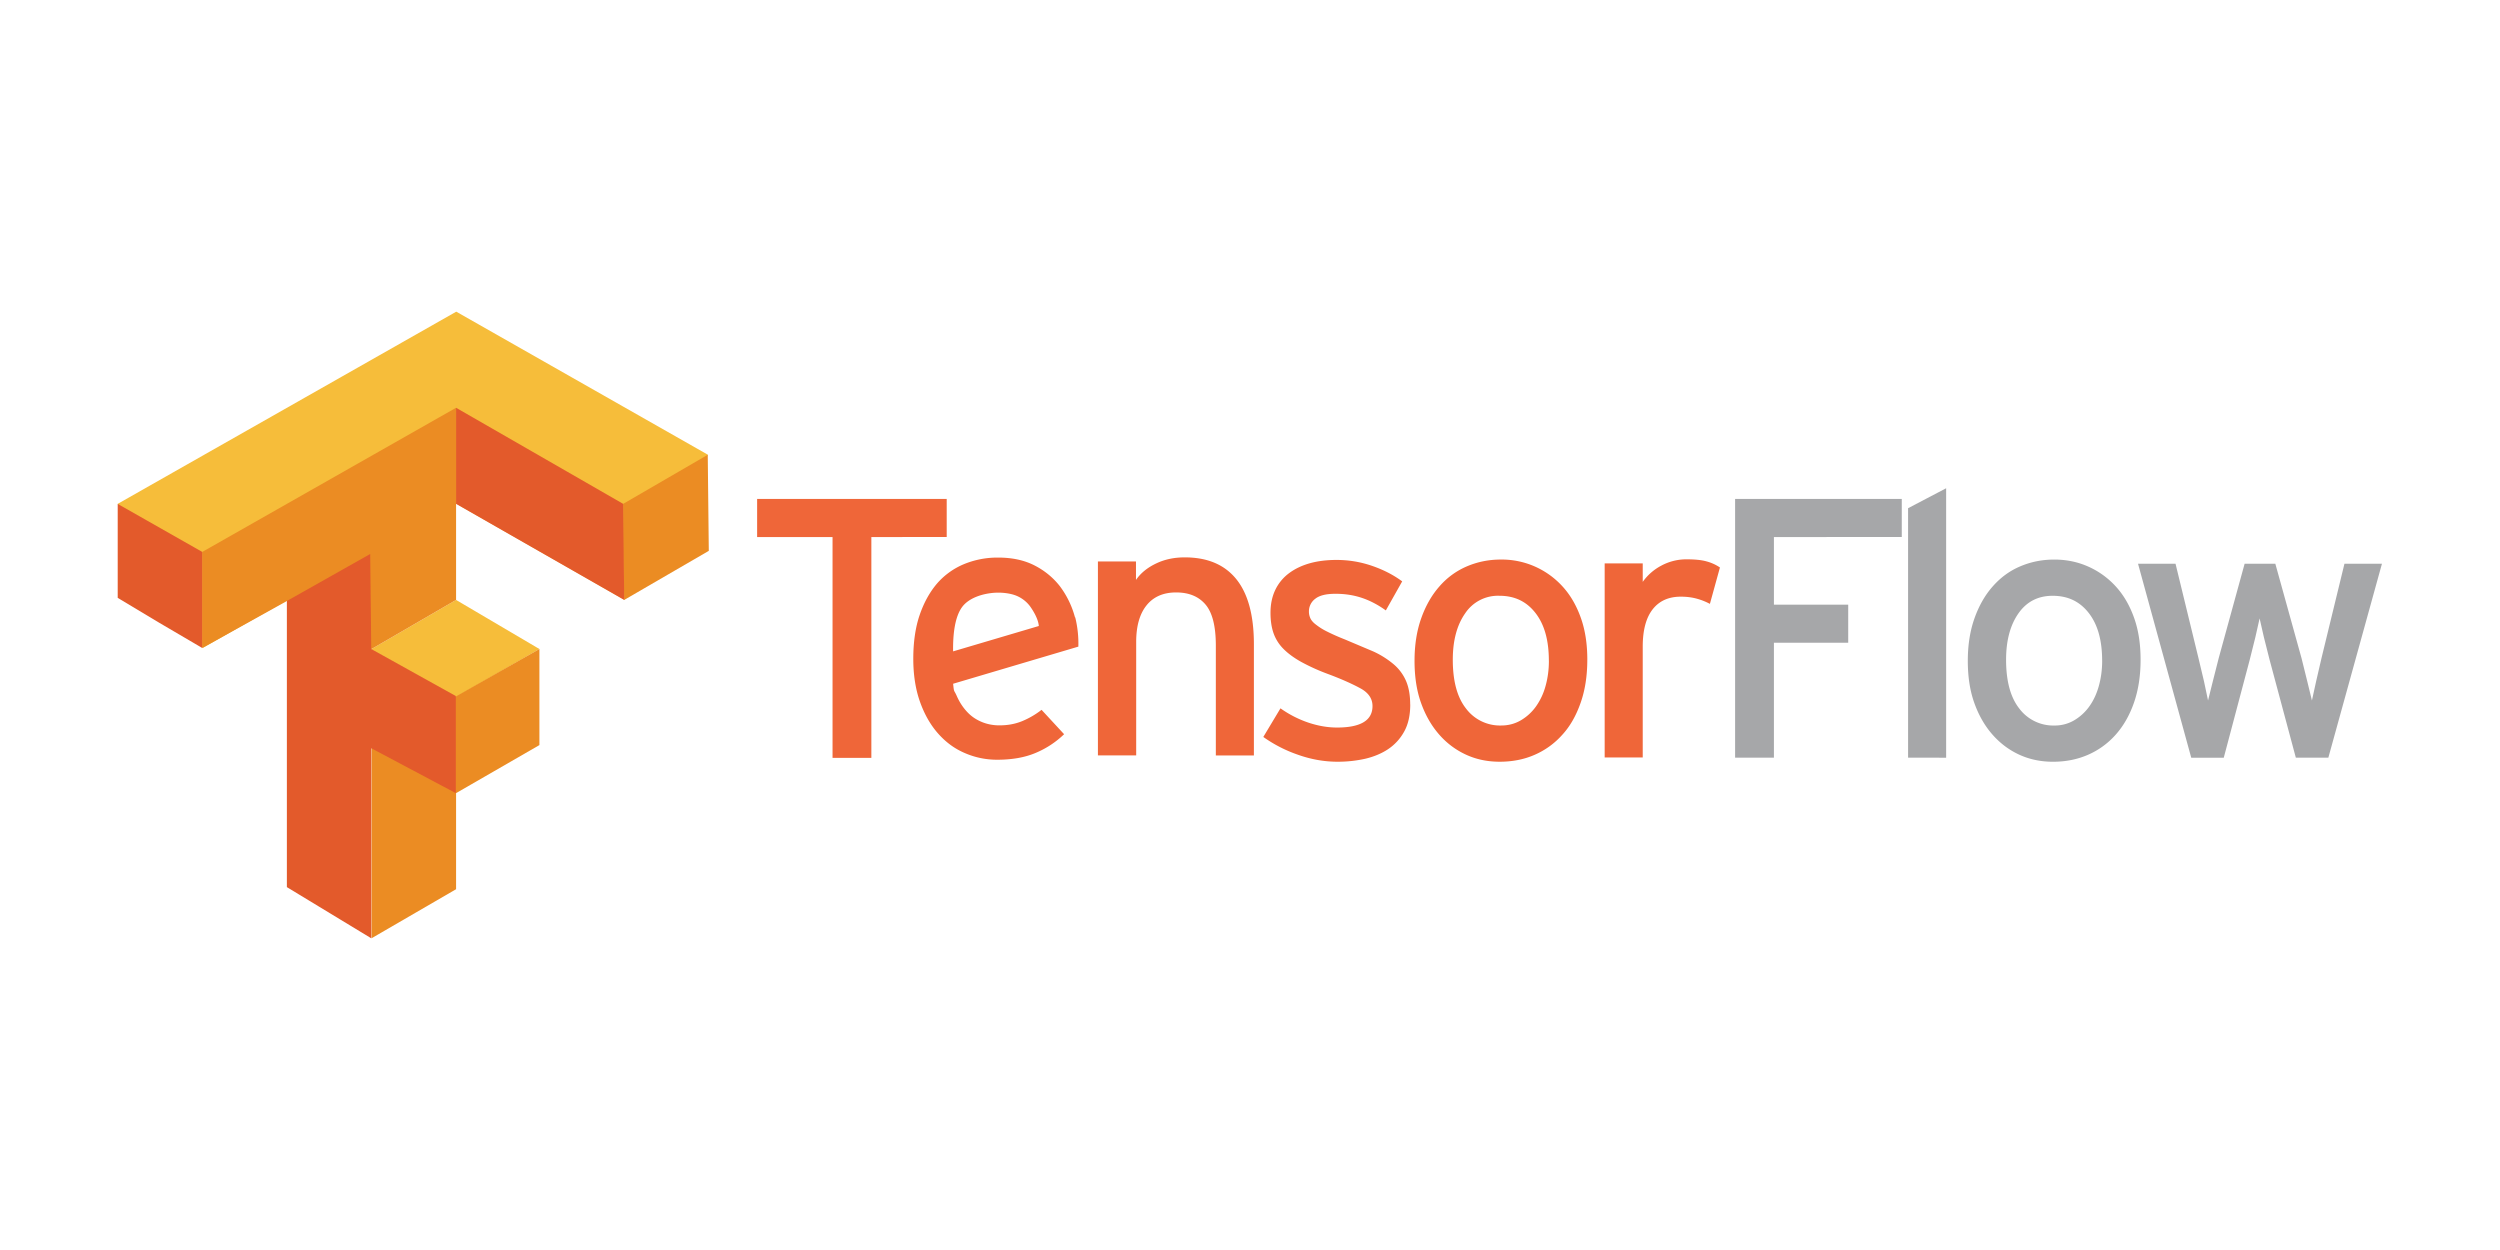
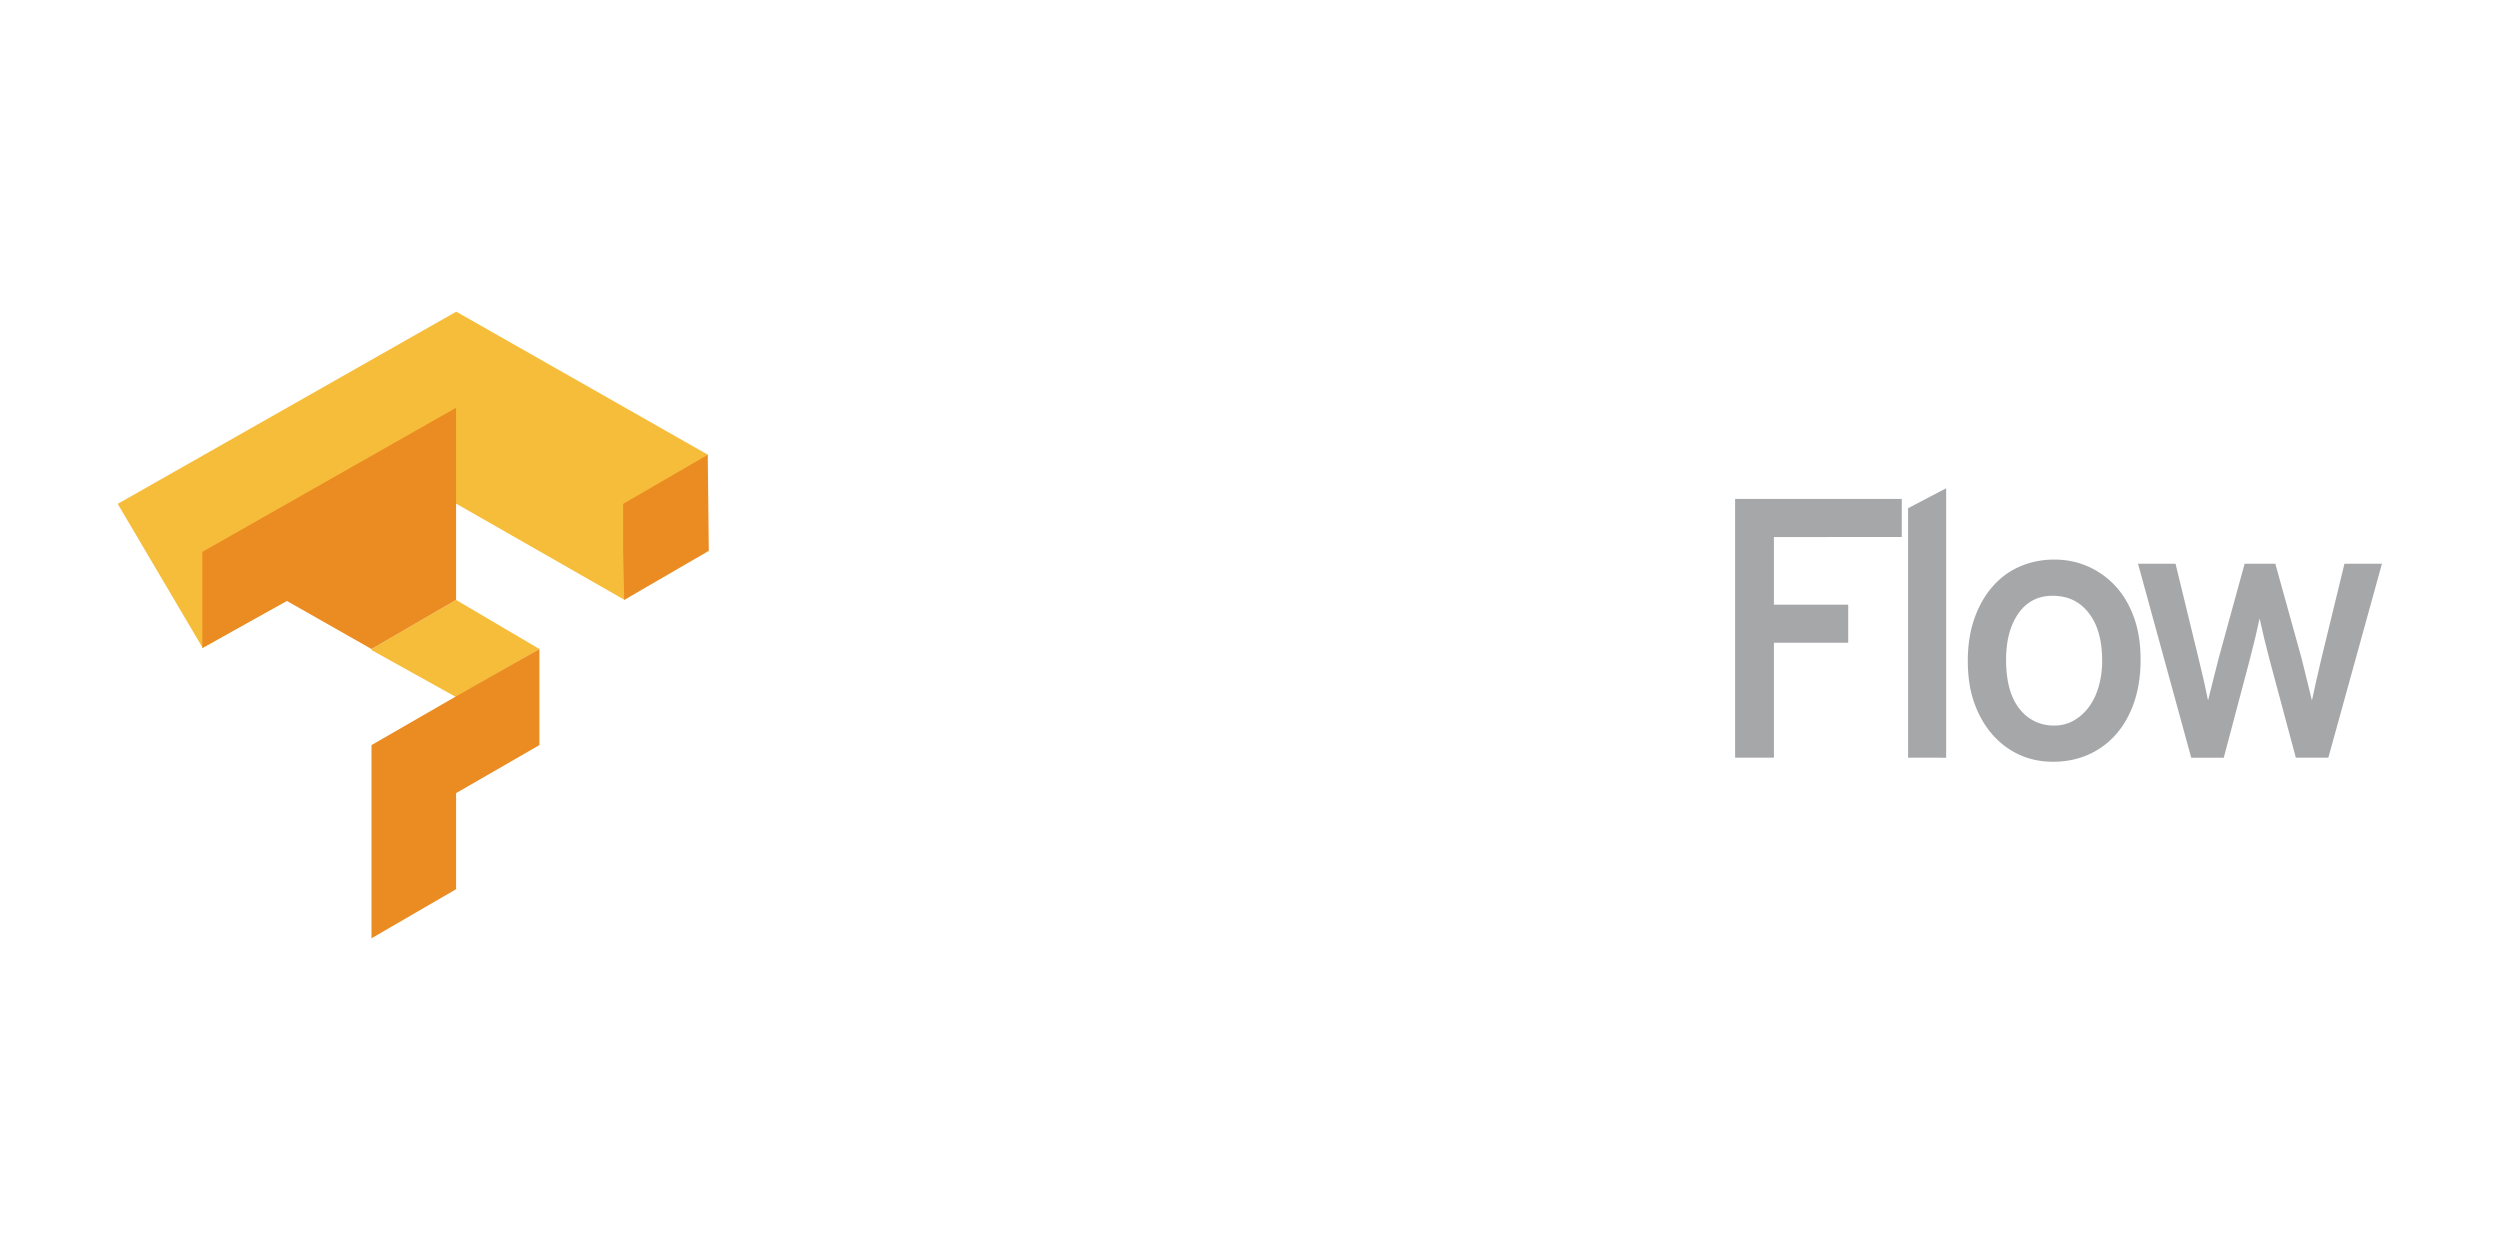
<svg xmlns="http://www.w3.org/2000/svg" stroke-miterlimit="1.414" width="120" height="60" fill-rule="evenodd" stroke-linejoin="round">
  <style>.B{fill-rule:nonzero}</style>
  <path d="M17.832 31.153l4.06-2.356 4 2.356-4 2.306-4.06-2.256zM5.65 24.185L21.9 14.96l12.08 6.868-4 6.968-8.07-4.612-12.18 6.918z" fill="#f6bd3a" class="B" />
  <path d="M17.832 40.376v-4.612l4-2.306 4.06-2.306v4.612l-4 2.306v4.612l-4.06 2.356zm0-9.223l-4.06-2.306-4.06 2.256V26.49l12.18-6.918v9.224zm12.08-4.662v-2.306l4.06-2.356.05 4.612-4.06 2.356z" fill="#eb8c23" class="B" />
-   <path d="M13.77 42.582V28.847l4-2.256.05 4.562 4.06 2.256v4.662l-4.06-2.156v9.123zM7.656 29.9L5.65 28.697v-4.51l4.06 2.306v4.612L7.656 29.9zm14.236-5.715v-4.612l8.02 4.612.05 4.612-8.07-4.612z" fill="#e35a2b" class="B" />
-   <path d="M41.825 25.778v10.6h-1.863v-10.6h-3.62V23.95h9.1v1.827zm9.785 3.85a5.24 5.24 0 0 1 .151 1.41L45.75 32.82c.047.45.034.267.175.587s.32.582.532.8.45.36.7.46.537.152.816.15c.4 0 .748-.065 1.073-.195a3.99 3.99 0 0 0 .949-.55l1.082 1.17a4.41 4.41 0 0 1-1.384.905c-.51.213-1.118.32-1.827.32a3.86 3.86 0 0 1-1.552-.319c-.5-.213-.92-.526-1.286-.94s-.656-.922-.87-1.526-.32-1.3-.32-2.058c0-.792.1-1.5.302-2.093s.48-1.1.834-1.517a3.48 3.48 0 0 1 1.286-.931 4.21 4.21 0 0 1 1.659-.319c.662 0 1.24.124 1.73.373s.9.586 1.224 1a4.34 4.34 0 0 1 .727 1.5zm-1.747.42c-.024-.32-.244-.7-.426-.953a1.56 1.56 0 0 0-.665-.506c-.272-.108-.642-.153-.967-.14-.6.027-1.3.238-1.632.7s-.437 1.263-.424 2.117zm8.497 6.214v-5.27c0-.946-.17-1.6-.506-1.987s-.807-.568-1.4-.568c-.615 0-1.088.207-1.42.62s-.497 1-.497 1.756v5.446H52.7v-9.31h1.827v.887c.237-.343.565-.6.985-.798s.872-.284 1.357-.284c1.088 0 1.913.35 2.475 1.047s.843 1.74.843 3.122v5.34H58.36zm9.332-2.448c0 .52-.098.955-.293 1.304a2.4 2.4 0 0 1-.772.843c-.32.213-.7.367-1.1.46a6 6 0 0 1-1.322.142c-.64 0-1.274-.112-1.907-.337a6.53 6.53 0 0 1-1.659-.852L61.463 34a5.17 5.17 0 0 0 1.357.692c.467.154.92.23 1.357.23 1.135 0 1.703-.343 1.703-1.03 0-.355-.192-.64-.576-.85s-.914-.45-1.588-.7a9.6 9.6 0 0 1-1.268-.576c-.348-.196-.633-.405-.852-.63a2 2 0 0 1-.47-.754c-.095-.278-.142-.6-.142-.967 0-.414.077-.78.23-1.1a2.15 2.15 0 0 1 .656-.798c.284-.213.62-.373 1-.48s.816-.16 1.277-.16c.6 0 1.162.095 1.712.284s1.032.438 1.446.745L66.52 29.3c-.378-.272-.763-.473-1.153-.603s-.8-.195-1.26-.195-.775.08-.976.24a.75.75 0 0 0-.302.612.76.76 0 0 0 .071.328c.047.1.136.204.266.3a3 3 0 0 0 .523.328 10.38 10.38 0 0 0 .86.381l1.366.577a4.26 4.26 0 0 1 .985.621 2.19 2.19 0 0 1 .594.807c.13.307.195.68.195 1.118zm8.498-2.147c0 .77-.106 1.458-.32 2.067s-.5 1.124-.887 1.543a3.79 3.79 0 0 1-1.33.958c-.5.22-1.064.328-1.668.328-.6 0-1.135-.115-1.632-.346a3.83 3.83 0 0 1-1.295-.985c-.367-.425-.653-.934-.86-1.526s-.3-1.254-.3-1.987c0-.757.106-1.437.32-2.04s.506-1.115.878-1.535a3.62 3.62 0 0 1 1.313-.958c.513-.218 1.05-.328 1.64-.328a3.95 3.95 0 0 1 1.65.346 3.96 3.96 0 0 1 1.322.967c.373.414.662.92.87 1.517s.3 1.257.3 1.978zm-1.845.053c0-.958-.2-1.718-.63-2.28s-1.002-.843-1.747-.843a1.89 1.89 0 0 0-1.64.843c-.395.563-.594 1.304-.594 2.227 0 1.03.213 1.812.64 2.35a2.04 2.04 0 0 0 1.685.807c.343 0 .656-.083.94-.248a2.36 2.36 0 0 0 .727-.665 3.09 3.09 0 0 0 .461-.985c.106-.378.16-.78.16-1.206zm7.735-2.732a3.09 3.09 0 0 0-.621-.248c-.213-.06-.473-.1-.78-.1-.58 0-1.03.2-1.348.603s-.48 1-.48 1.792v5.322h-1.827v-9.314h1.827v.887a2.55 2.55 0 0 1 .878-.772 2.53 2.53 0 0 1 1.251-.31c.378 0 .7.033.93.098a2.11 2.11 0 0 1 .647.293l-.48 1.74z" fill="#ef6639" class="B" />
  <path d="M85.148 25.778v3.247h3.566v1.827h-3.566v5.517h-1.863V23.95h8v1.827zm6.44 10.59V24.394l1.827-.958V36.37zm11.16-4.7c0 .77-.107 1.458-.32 2.067s-.51 1.124-.887 1.543a3.79 3.79 0 0 1-1.331.958c-.51.22-1.064.328-1.668.328-.59 0-1.135-.115-1.632-.346s-.928-.56-1.295-.985-.653-.934-.86-1.526-.3-1.254-.3-1.987c0-.757.106-1.437.32-2.04s.506-1.115.878-1.535.8-.74 1.313-.958 1.05-.328 1.64-.328 1.14.115 1.65.346a3.96 3.96 0 0 1 1.322.967c.373.414.662.92.87 1.517s.3 1.257.3 1.978zm-1.845.053c0-.958-.2-1.718-.63-2.28s-1.002-.843-1.747-.843c-.698 0-1.245.28-1.64.843s-.594 1.304-.594 2.227c0 1.03.213 1.812.64 2.35a2.04 2.04 0 0 0 1.685.807 1.83 1.83 0 0 0 .94-.248 2.36 2.36 0 0 0 .727-.665c.2-.278.355-.606.46-.985s.16-.78.16-1.206zm10.857 4.648h-1.56l-1.26-4.7-.275-1.09-.204-.896-.204.905-.275 1.1-1.242 4.684h-1.56l-2.555-9.314h1.8l1.1 4.524.266 1.118.195.923.23-.923.284-1.118 1.242-4.524h1.473l1.26 4.542.275 1.11.222.914.204-.93.257-1.11 1.1-4.524h1.8z" fill="#a6a7a9" class="B" />
</svg>